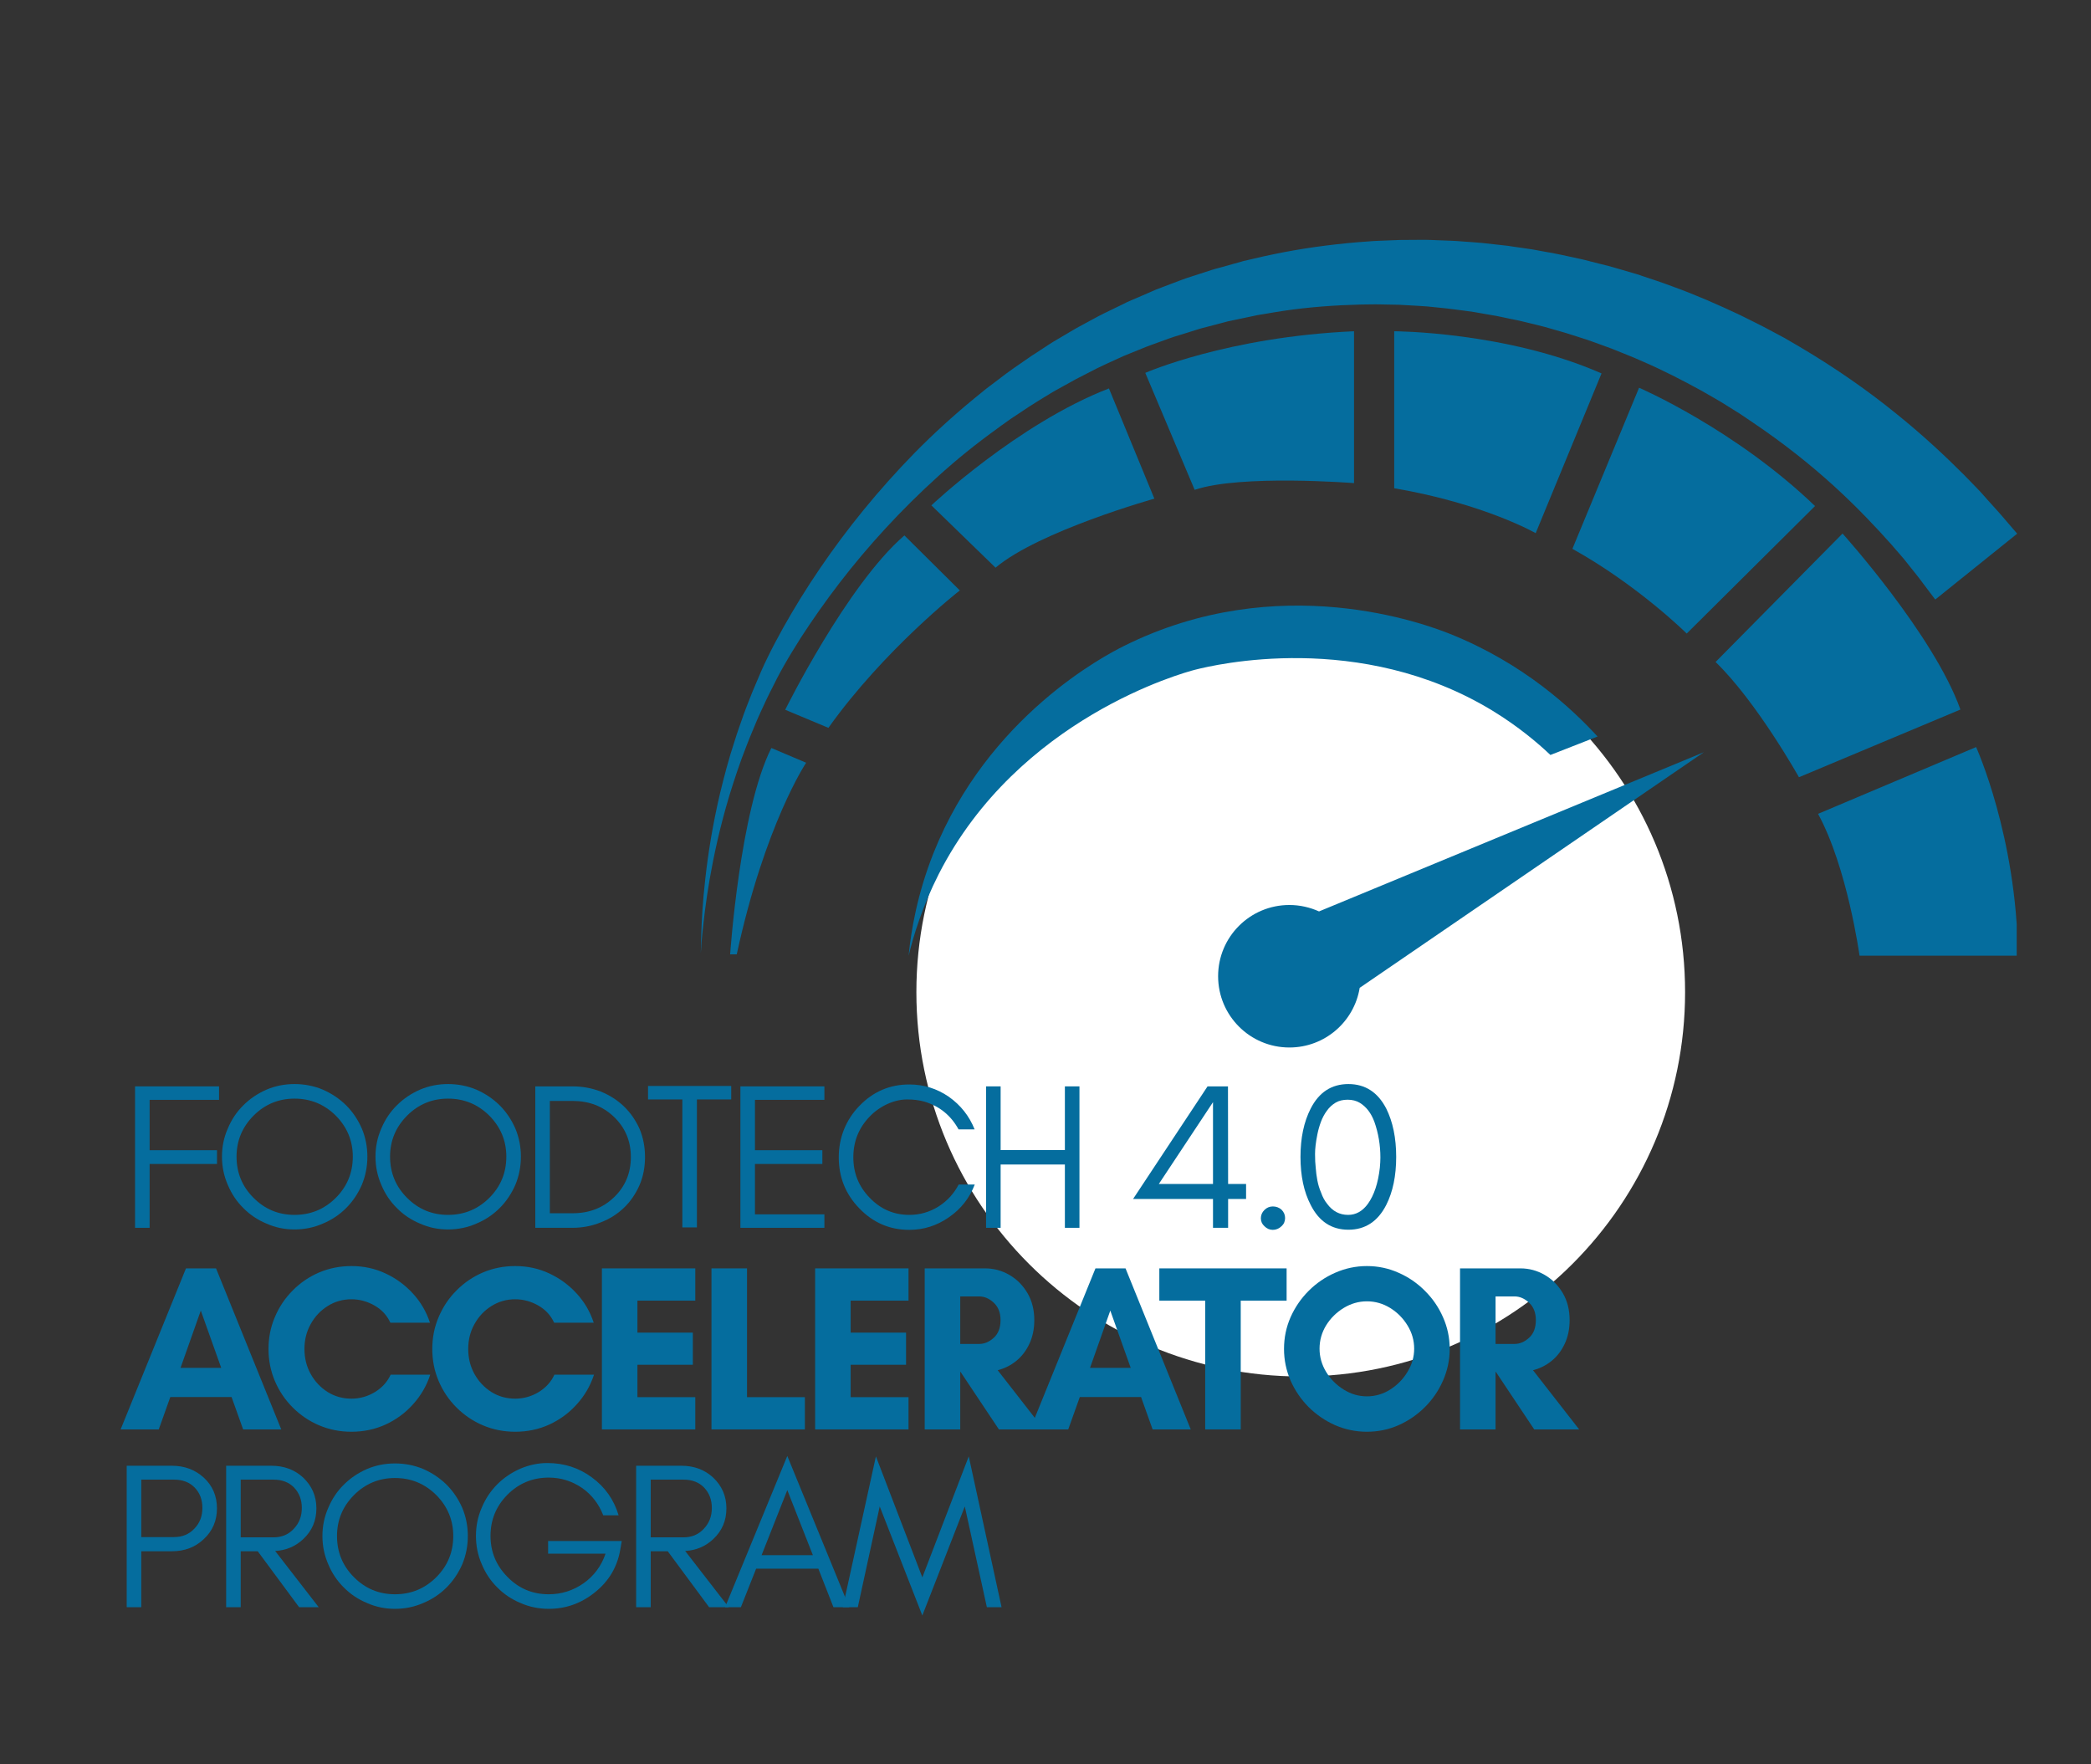
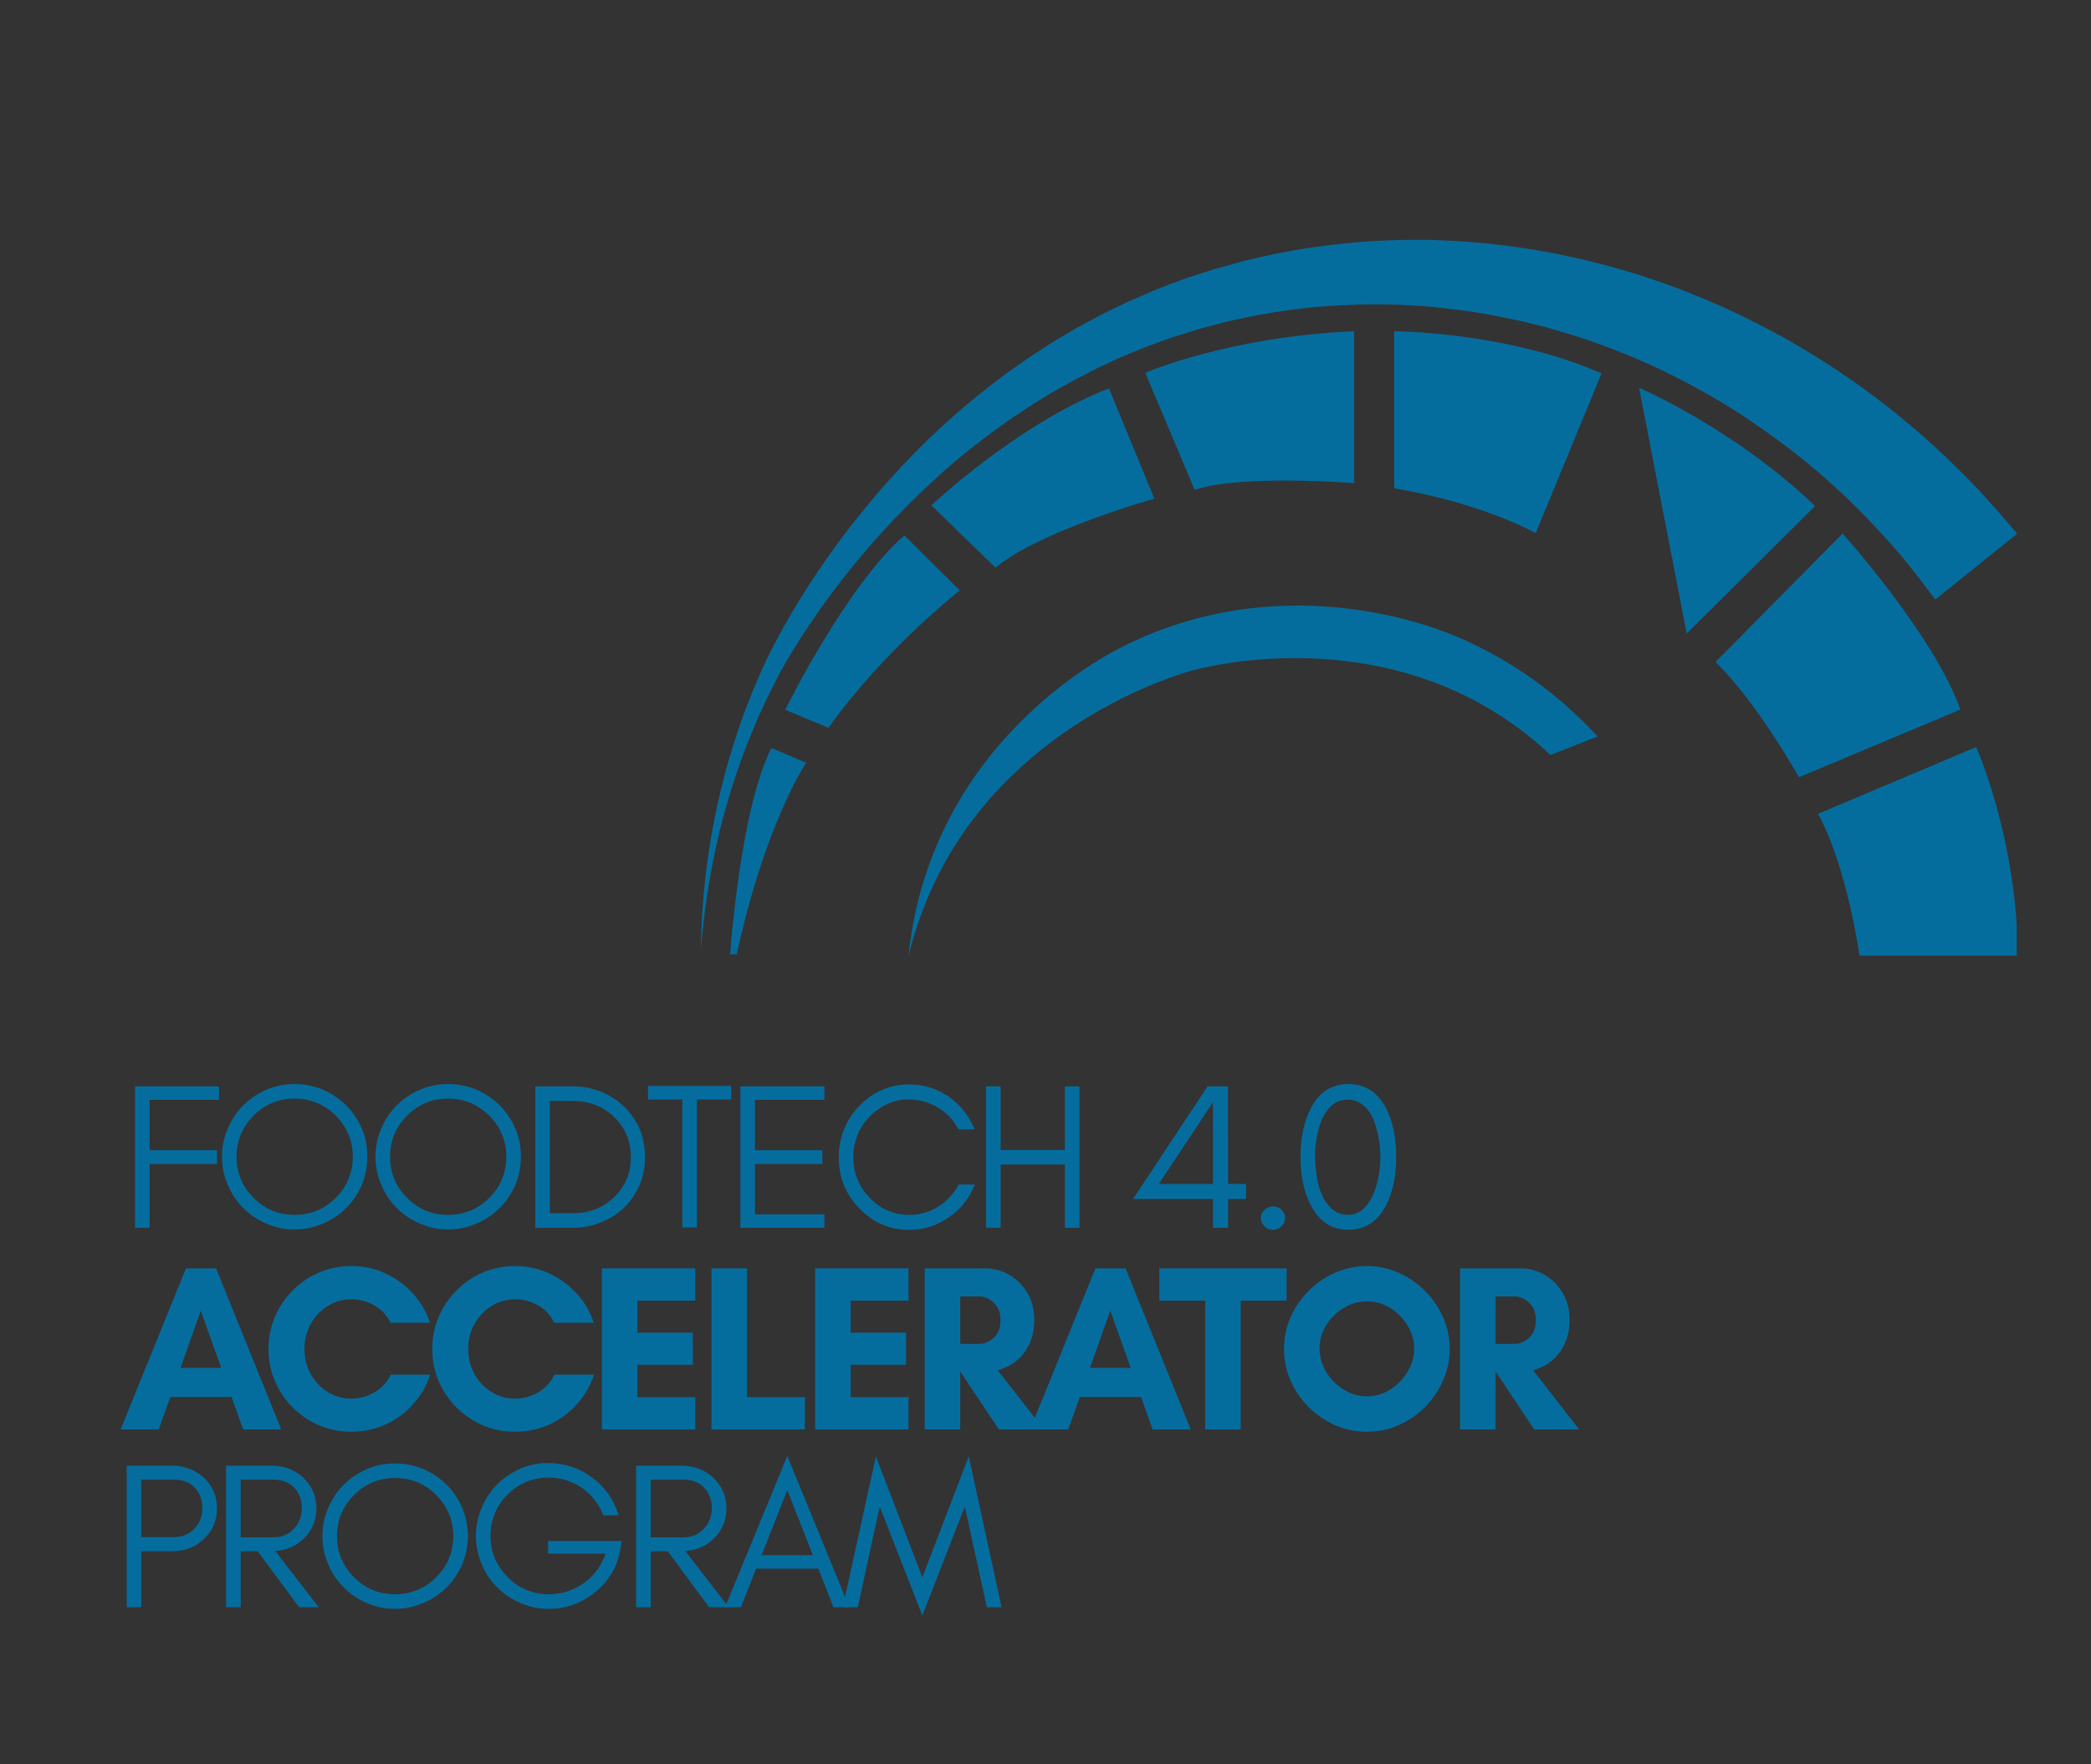
<svg xmlns="http://www.w3.org/2000/svg" width="320" zoomAndPan="magnify" viewBox="0 0 240 202.5" height="270" preserveAspectRatio="xMidYMid meet" version="1.0">
  <rect x="0" y="0" width="240" height="202.5" fill="#333333" stroke="none" />
  <defs>
    <g />
    <clipPath id="be4ade4bd2">
      <path d="M 105.18 69.754 L 193.41 69.754 L 193.41 157.984 L 105.18 157.984 Z M 105.18 69.754 " clip-rule="nonzero" />
    </clipPath>
    <clipPath id="ac09c5db15">
      <path d="M 149.293 69.754 C 124.93 69.754 105.18 89.508 105.18 113.871 C 105.18 138.234 124.93 157.984 149.293 157.984 C 173.656 157.984 193.41 138.234 193.41 113.871 C 193.41 89.508 173.656 69.754 149.293 69.754 Z M 149.293 69.754 " clip-rule="nonzero" />
    </clipPath>
    <clipPath id="8bb6a4cb73">
      <path d="M 0.18 0.754 L 88.41 0.754 L 88.41 88.984 L 0.18 88.984 Z M 0.18 0.754 " clip-rule="nonzero" />
    </clipPath>
    <clipPath id="601bd0a421">
      <path d="M 44.293 0.754 C 19.93 0.754 0.18 20.508 0.18 44.871 C 0.18 69.234 19.93 88.984 44.293 88.984 C 68.656 88.984 88.41 69.234 88.41 44.871 C 88.41 20.508 68.656 0.754 44.293 0.754 Z M 44.293 0.754 " clip-rule="nonzero" />
    </clipPath>
    <clipPath id="0743eb6946">
-       <rect x="0" width="89" y="0" height="89" />
-     </clipPath>
+       </clipPath>
    <clipPath id="8707e25739">
      <path d="M 208 85 L 231.473 85 L 231.473 110 L 208 110 Z M 208 85 " clip-rule="nonzero" />
    </clipPath>
    <clipPath id="85c81f8366">
-       <path d="M 139 86 L 196 86 L 196 120.285 L 139 120.285 Z M 139 86 " clip-rule="nonzero" />
-     </clipPath>
+       </clipPath>
    <clipPath id="ea57f5256f">
      <path d="M 80.348 27.516 L 231.473 27.516 L 231.473 110 L 80.348 110 Z M 80.348 27.516 " clip-rule="nonzero" />
    </clipPath>
    <clipPath id="dbafc1dc91">
      <path d="M 0.703 27 L 20 27 L 20 47 L 0.703 47 Z M 0.703 27 " clip-rule="nonzero" />
    </clipPath>
    <clipPath id="6b408110e1">
      <rect x="0" width="173" y="0" height="53" />
    </clipPath>
    <clipPath id="adb42df066">
      <path d="M 0.477 23 L 1 23 L 1 24 L 0.477 24 Z M 0.477 23 " clip-rule="nonzero" />
    </clipPath>
    <clipPath id="2fabe2ddab">
      <rect x="0" width="118" y="0" height="30" />
    </clipPath>
  </defs>
  <g clip-path="url(#be4ade4bd2)">
    <g clip-path="url(#ac09c5db15)">
      <g transform="matrix(1, 0, 0, 1, 105, 69)">
        <g clip-path="url(#0743eb6946)">
          <g clip-path="url(#8bb6a4cb73)">
            <g clip-path="url(#601bd0a421)">
              <path fill="#ffffff" d="M 0.18 0.754 L 88.41 0.754 L 88.41 88.984 L 0.18 88.984 Z M 0.18 0.754 " fill-opacity="1" fill-rule="nonzero" />
            </g>
          </g>
        </g>
      </g>
    </g>
  </g>
  <path fill="#056d9e" d="M 92.527 87.543 C 92.527 87.543 87.797 94.602 84.562 109.539 L 83.805 109.539 C 83.805 109.539 84.922 93 88.535 85.852 Z M 92.527 87.543 " fill-opacity="1" fill-rule="nonzero" />
  <path fill="#056d9e" d="M 95.082 83.539 L 90.125 81.465 C 90.125 81.465 97.184 67.168 103.805 61.453 L 110.168 67.77 C 110.168 67.754 101.492 74.543 95.082 83.539 Z M 95.082 83.539 " fill-opacity="1" fill-rule="nonzero" />
  <path fill="#056d9e" d="M 127.281 44.582 L 132.496 57.234 C 132.496 57.234 119.27 60.938 114.266 65.156 L 106.902 58.004 C 106.902 58.004 116.789 48.648 127.281 44.582 Z M 127.281 44.582 " fill-opacity="1" fill-rule="nonzero" />
  <path fill="#056d9e" d="M 155.414 38.02 L 155.414 55.449 C 155.414 55.449 142.383 54.422 137.121 56.223 L 131.453 42.797 C 131.453 42.797 140.887 38.656 155.414 38.02 Z M 155.414 38.02 " fill-opacity="1" fill-rule="nonzero" />
  <path fill="#056d9e" d="M 183.82 42.859 L 176.262 61.195 C 176.262 61.195 170.379 57.809 160.023 56.039 L 160.023 38.02 C 160.023 38.02 172.891 38.051 183.82 42.859 Z M 183.82 42.859 " fill-opacity="1" fill-rule="nonzero" />
-   <path fill="#056d9e" d="M 188.129 44.504 C 188.129 44.504 199.102 49.223 208.324 58.082 L 193.598 72.715 C 193.598 72.715 188.035 67.195 180.477 62.992 Z M 188.129 44.504 " fill-opacity="1" fill-rule="nonzero" />
+   <path fill="#056d9e" d="M 188.129 44.504 C 188.129 44.504 199.102 49.223 208.324 58.082 L 193.598 72.715 Z M 188.129 44.504 " fill-opacity="1" fill-rule="nonzero" />
  <path fill="#056d9e" d="M 211.484 61.238 C 211.484 61.238 221.957 72.863 225.012 81.438 L 206.48 89.207 C 206.48 89.207 201.641 80.559 196.91 75.98 Z M 211.484 61.238 " fill-opacity="1" fill-rule="nonzero" />
  <g clip-path="url(#8707e25739)">
    <path fill="#056d9e" d="M 226.812 85.746 C 226.812 85.746 231.469 95.98 231.617 109.691 L 213.434 109.691 C 213.434 109.691 212.043 99.594 208.672 93.41 Z M 226.812 85.746 " fill-opacity="1" fill-rule="nonzero" />
  </g>
  <g clip-path="url(#85c81f8366)">
-     <path fill="#056d9e" d="M 195.566 86.336 L 151.395 104.609 C 150.352 104.141 149.199 103.871 147.992 103.871 C 143.473 103.871 139.812 107.527 139.812 112.047 C 139.812 116.566 143.473 120.227 147.992 120.227 C 152.059 120.227 155.43 117.266 156.062 113.379 Z M 195.566 86.336 " fill-opacity="1" fill-rule="nonzero" />
-   </g>
+     </g>
  <path fill="#056d9e" d="M 183.363 84.535 L 177.953 86.652 C 176.504 85.277 174.297 83.402 171.332 81.586 C 156.109 72.305 139.359 76.312 137.168 76.871 C 135.852 77.203 116.91 82.375 107.75 100.316 C 105.875 104.008 104.863 107.348 104.289 109.691 C 104.574 106.789 105.285 102.602 107.145 97.914 C 113.391 82.207 126.871 75.207 128.961 74.164 C 146.797 65.246 163.742 71.688 166.434 72.758 C 174.898 76.145 180.449 81.359 183.363 84.535 Z M 183.363 84.535 " fill-opacity="1" fill-rule="nonzero" />
  <g clip-path="url(#ea57f5256f)">
    <path fill="#056d9e" d="M 222.125 68.812 C 222.125 68.812 221.656 68.195 220.766 67.016 C 220.66 66.863 220.539 66.711 220.418 66.547 C 220.355 66.469 220.297 66.379 220.234 66.305 C 220.176 66.23 220.113 66.152 220.055 66.078 C 219.797 65.762 219.523 65.414 219.223 65.035 C 219.07 64.852 218.922 64.656 218.754 64.445 C 218.68 64.34 218.586 64.25 218.512 64.145 C 218.422 64.035 218.332 63.93 218.238 63.824 C 217.863 63.387 217.469 62.934 217.047 62.449 C 215.336 60.531 213.207 58.262 210.562 55.844 C 207.914 53.426 204.754 50.887 201.082 48.422 C 200.629 48.117 200.16 47.801 199.691 47.484 C 199.207 47.18 198.723 46.879 198.242 46.578 C 197.273 45.957 196.246 45.398 195.203 44.793 C 193.102 43.645 190.91 42.512 188.566 41.496 C 187.402 40.969 186.207 40.516 184.984 40.016 C 184.379 39.789 183.742 39.562 183.125 39.336 C 182.805 39.23 182.504 39.109 182.188 39.004 C 181.867 38.898 181.551 38.793 181.234 38.699 C 180.918 38.594 180.598 38.488 180.281 38.398 C 179.965 38.293 179.645 38.188 179.312 38.098 C 178.664 37.914 178.016 37.719 177.348 37.535 C 176.684 37.355 176.02 37.203 175.352 37.039 C 175.02 36.961 174.688 36.871 174.34 36.797 C 174.008 36.719 173.66 36.66 173.312 36.586 C 172.965 36.508 172.633 36.449 172.285 36.371 C 171.938 36.297 171.605 36.223 171.258 36.176 C 170.562 36.055 169.867 35.934 169.172 35.812 C 168.477 35.707 167.766 35.617 167.055 35.527 C 166.344 35.422 165.633 35.359 164.922 35.285 C 164.211 35.207 163.488 35.133 162.762 35.102 C 162.035 35.059 161.309 35.012 160.582 34.98 C 159.859 34.969 159.133 34.953 158.391 34.938 C 158.027 34.922 157.668 34.938 157.289 34.938 C 156.926 34.938 156.547 34.953 156.184 34.953 C 153.254 35.027 150.273 35.238 147.328 35.676 C 146.586 35.781 145.859 35.918 145.121 36.039 L 144.559 36.129 L 144.289 36.176 C 144.41 36.145 144.289 36.176 144.289 36.176 L 144.211 36.191 L 144.078 36.223 L 142.926 36.465 L 141.203 36.828 L 140.918 36.887 L 140.645 36.961 L 138.512 37.523 C 137.801 37.688 137.078 37.93 136.367 38.156 L 135.293 38.488 L 134.75 38.656 C 134.566 38.715 134.402 38.777 134.219 38.836 C 133.508 39.094 132.801 39.352 132.09 39.609 C 131.727 39.73 131.395 39.879 131.047 40.016 L 130.004 40.438 L 128.961 40.863 C 128.613 41.012 128.277 41.18 127.93 41.332 C 127.25 41.648 126.57 41.949 125.891 42.285 C 125.227 42.633 124.559 42.965 123.895 43.312 L 123.395 43.57 L 122.914 43.84 L 121.93 44.383 C 121.598 44.566 121.281 44.746 120.945 44.93 C 120.629 45.109 120.312 45.32 119.996 45.504 C 119.359 45.895 118.727 46.273 118.105 46.684 C 117.484 47.09 116.867 47.5 116.262 47.906 C 115.945 48.102 115.656 48.332 115.355 48.543 C 115.051 48.754 114.75 48.965 114.461 49.191 C 112.043 50.93 109.777 52.758 107.645 54.695 C 103.383 58.551 99.602 62.691 96.367 66.895 C 94.75 68.996 93.27 71.113 91.906 73.211 C 91.242 74.27 90.594 75.312 90.004 76.355 C 89.715 76.871 89.414 77.398 89.156 77.914 C 88.883 78.441 88.629 78.988 88.355 79.5 C 88.082 80.031 87.855 80.543 87.613 81.059 C 87.387 81.574 87.129 82.07 86.918 82.586 C 86.496 83.613 86.059 84.609 85.68 85.609 C 84.895 87.59 84.273 89.508 83.715 91.309 C 82.625 94.938 81.93 98.188 81.461 100.875 C 80.992 103.566 80.766 105.715 80.613 107.164 C 80.539 107.891 80.492 108.449 80.48 108.828 C 80.449 109.207 80.434 109.402 80.434 109.402 C 80.434 109.402 80.434 109.207 80.449 108.828 C 80.449 108.449 80.465 107.891 80.492 107.152 C 80.539 105.684 80.645 103.523 80.961 100.785 C 81.266 98.051 81.777 94.738 82.656 91.004 C 83.109 89.145 83.625 87.152 84.305 85.094 C 84.621 84.066 85 83.023 85.375 81.949 C 85.559 81.422 85.785 80.879 85.996 80.332 C 86.207 79.789 86.422 79.23 86.66 78.699 C 86.887 78.156 87.129 77.613 87.355 77.066 C 87.613 76.477 87.871 75.934 88.145 75.375 C 88.688 74.258 89.293 73.137 89.91 72.02 C 91.168 69.781 92.559 67.516 94.098 65.262 C 97.168 60.742 100.812 56.238 105.016 51.941 C 107.113 49.812 109.383 47.742 111.77 45.777 C 112.074 45.535 112.375 45.293 112.68 45.035 C 112.98 44.793 113.281 44.535 113.602 44.309 C 114.219 43.84 114.855 43.371 115.477 42.887 C 116.109 42.418 116.762 41.98 117.41 41.527 C 117.742 41.301 118.059 41.074 118.391 40.848 C 118.727 40.637 119.059 40.426 119.391 40.199 L 120.387 39.547 L 120.887 39.23 L 121.402 38.926 C 122.098 38.52 122.777 38.109 123.473 37.703 C 124.168 37.309 124.895 36.945 125.59 36.555 C 125.949 36.371 126.297 36.16 126.66 35.996 L 127.75 35.465 L 128.84 34.938 C 129.199 34.754 129.562 34.574 129.941 34.422 C 130.684 34.105 131.438 33.789 132.18 33.457 C 132.359 33.379 132.559 33.289 132.738 33.215 L 133.312 33 L 134.461 32.562 C 135.234 32.277 135.973 31.973 136.773 31.73 L 139.148 30.961 L 139.449 30.871 L 139.738 30.793 L 140.297 30.645 L 141.43 30.324 L 142.566 30.008 L 142.699 29.965 L 142.777 29.949 C 142.836 29.934 142.746 29.949 142.926 29.918 L 143.23 29.844 L 143.82 29.707 C 144.621 29.523 145.406 29.328 146.207 29.176 C 149.398 28.512 152.617 28.074 155.836 27.801 C 156.246 27.77 156.637 27.742 157.047 27.711 C 157.453 27.68 157.848 27.648 158.258 27.637 C 159.059 27.605 159.859 27.574 160.66 27.543 C 161.461 27.527 162.262 27.543 163.047 27.527 C 163.848 27.516 164.637 27.559 165.438 27.59 C 166.223 27.621 167.023 27.637 167.809 27.711 C 168.598 27.77 169.383 27.816 170.152 27.891 C 170.926 27.984 171.711 28.059 172.48 28.148 C 172.875 28.18 173.254 28.238 173.629 28.301 C 174.008 28.359 174.402 28.406 174.777 28.465 C 175.156 28.527 175.535 28.574 175.926 28.633 C 176.305 28.707 176.684 28.77 177.062 28.844 C 177.816 28.98 178.574 29.102 179.312 29.27 C 180.055 29.434 180.797 29.602 181.52 29.75 C 181.883 29.828 182.246 29.918 182.609 30.023 C 182.973 30.113 183.336 30.203 183.699 30.297 C 184.062 30.387 184.422 30.477 184.77 30.566 C 185.133 30.66 185.48 30.781 185.828 30.871 C 186.539 31.082 187.234 31.277 187.93 31.488 C 189.305 31.957 190.684 32.383 192.012 32.895 C 194.688 33.863 197.211 34.98 199.633 36.117 C 200.824 36.719 202.02 37.281 203.152 37.898 C 203.727 38.203 204.289 38.504 204.848 38.805 C 205.391 39.125 205.934 39.441 206.48 39.758 C 210.773 42.285 214.508 44.93 217.652 47.484 C 220.809 50.023 223.379 52.457 225.449 54.527 C 225.965 55.059 226.434 55.543 226.887 56.008 C 226.992 56.129 227.113 56.238 227.219 56.355 C 227.324 56.477 227.43 56.598 227.535 56.703 C 227.75 56.934 227.945 57.16 228.141 57.387 C 228.535 57.824 228.898 58.215 229.23 58.594 C 229.305 58.684 229.395 58.777 229.473 58.867 C 229.547 58.957 229.609 59.031 229.684 59.109 C 229.82 59.262 229.941 59.41 230.062 59.547 C 231.016 60.664 231.527 61.254 231.527 61.254 Z M 222.125 68.812 " fill-opacity="1" fill-rule="nonzero" />
  </g>
  <g transform="matrix(1, 0, 0, 1, 13, 118)">
    <g clip-path="url(#6b408110e1)">
      <g fill="#056d9e" fill-opacity="1">
        <g transform="translate(0.704, 22.923)">
          <g>
            <path d="M 11.438 -14.688 L 3.469 -14.688 L 3.469 -8.906 L 11.203 -8.906 L 11.203 -7.328 L 3.469 -7.328 L 3.469 0 L 1.797 0 L 1.797 -16.234 L 11.438 -16.234 Z M 11.438 -14.688 " />
          </g>
        </g>
      </g>
      <g fill="#056d9e" fill-opacity="1">
        <g transform="translate(11.4, 22.923)">
          <g>
            <path d="M 16.094 -8.172 C 16.094 -9.992 15.441 -11.562 14.141 -12.875 C 12.828 -14.176 11.25 -14.828 9.406 -14.828 C 7.57 -14.828 6.004 -14.176 4.703 -12.875 C 3.398 -11.562 2.75 -9.992 2.75 -8.172 C 2.75 -6.316 3.398 -4.738 4.703 -3.438 C 6.004 -2.133 7.57 -1.484 9.406 -1.484 C 11.25 -1.484 12.828 -2.133 14.141 -3.438 C 15.441 -4.738 16.094 -6.316 16.094 -8.172 Z M 17.766 -8.172 C 17.766 -7.023 17.551 -5.941 17.125 -4.922 C 16.676 -3.898 16.078 -3.016 15.328 -2.266 C 14.566 -1.504 13.676 -0.91 12.656 -0.484 C 11.633 -0.035 10.551 0.188 9.406 0.188 C 8.258 0.188 7.188 -0.035 6.188 -0.484 C 5.164 -0.91 4.281 -1.504 3.531 -2.266 C 2.77 -3.016 2.176 -3.898 1.75 -4.922 C 1.301 -5.941 1.078 -7.023 1.078 -8.172 C 1.078 -9.316 1.301 -10.395 1.75 -11.406 C 2.176 -12.426 2.77 -13.312 3.531 -14.062 C 4.281 -14.812 5.164 -15.41 6.188 -15.859 C 7.188 -16.285 8.258 -16.5 9.406 -16.5 C 10.551 -16.5 11.633 -16.285 12.656 -15.859 C 13.676 -15.41 14.566 -14.812 15.328 -14.062 C 16.078 -13.312 16.676 -12.426 17.125 -11.406 C 17.551 -10.395 17.766 -9.316 17.766 -8.172 Z M 17.766 -8.172 " />
          </g>
        </g>
      </g>
      <g fill="#056d9e" fill-opacity="1">
        <g transform="translate(29.021, 22.923)">
          <g>
            <path d="M 16.094 -8.172 C 16.094 -9.992 15.441 -11.562 14.141 -12.875 C 12.828 -14.176 11.25 -14.828 9.406 -14.828 C 7.57 -14.828 6.004 -14.176 4.703 -12.875 C 3.398 -11.562 2.75 -9.992 2.75 -8.172 C 2.75 -6.316 3.398 -4.738 4.703 -3.438 C 6.004 -2.133 7.57 -1.484 9.406 -1.484 C 11.25 -1.484 12.828 -2.133 14.141 -3.438 C 15.441 -4.738 16.094 -6.316 16.094 -8.172 Z M 17.766 -8.172 C 17.766 -7.023 17.551 -5.941 17.125 -4.922 C 16.676 -3.898 16.078 -3.016 15.328 -2.266 C 14.566 -1.504 13.676 -0.91 12.656 -0.484 C 11.633 -0.035 10.551 0.188 9.406 0.188 C 8.258 0.188 7.188 -0.035 6.188 -0.484 C 5.164 -0.91 4.281 -1.504 3.531 -2.266 C 2.77 -3.016 2.176 -3.898 1.75 -4.922 C 1.301 -5.941 1.078 -7.023 1.078 -8.172 C 1.078 -9.316 1.301 -10.395 1.75 -11.406 C 2.176 -12.426 2.77 -13.312 3.531 -14.062 C 4.281 -14.812 5.164 -15.41 6.188 -15.859 C 7.188 -16.285 8.258 -16.5 9.406 -16.5 C 10.551 -16.5 11.633 -16.285 12.656 -15.859 C 13.676 -15.41 14.566 -14.812 15.328 -14.062 C 16.078 -13.312 16.676 -12.426 17.125 -11.406 C 17.551 -10.395 17.766 -9.316 17.766 -8.172 Z M 17.766 -8.172 " />
          </g>
        </g>
      </g>
      <g fill="#056d9e" fill-opacity="1">
        <g transform="translate(46.642, 22.923)">
          <g>
            <path d="M 14.391 -8.125 C 14.391 -6.938 14.176 -5.852 13.75 -4.875 C 13.301 -3.863 12.707 -3.004 11.969 -2.297 C 11.219 -1.578 10.332 -1.02 9.312 -0.625 C 8.289 -0.207 7.203 0 6.047 0 L 1.797 0 L 1.797 -16.234 L 6.047 -16.234 C 7.203 -16.234 8.289 -16.035 9.312 -15.641 C 10.332 -15.223 11.219 -14.656 11.969 -13.938 C 12.707 -13.227 13.301 -12.379 13.75 -11.391 C 14.176 -10.391 14.391 -9.301 14.391 -8.125 Z M 12.766 -8.125 C 12.766 -9.969 12.113 -11.508 10.812 -12.75 C 9.539 -13.957 7.969 -14.562 6.094 -14.562 L 3.469 -14.562 L 3.469 -1.672 L 6.094 -1.672 C 7.969 -1.672 9.539 -2.273 10.812 -3.484 C 12.113 -4.723 12.766 -6.27 12.766 -8.125 Z M 12.766 -8.125 " />
          </g>
        </g>
      </g>
      <g fill="#056d9e" fill-opacity="1">
        <g transform="translate(60.896, 22.923)">
          <g>
            <path d="M 0.484 -14.734 L 0.484 -16.281 L 10.031 -16.281 L 10.031 -14.734 L 6.094 -14.734 L 6.094 -0.047 L 4.422 -0.047 L 4.422 -14.734 Z M 0.484 -14.734 " />
          </g>
        </g>
      </g>
      <g fill="#056d9e" fill-opacity="1">
        <g transform="translate(70.184, 22.923)">
          <g>
            <path d="M 11.438 0 L 1.797 0 L 1.797 -16.234 L 11.438 -16.234 L 11.438 -14.688 L 3.469 -14.688 L 3.469 -8.906 L 11.203 -8.906 L 11.203 -7.328 L 3.469 -7.328 L 3.469 -1.547 L 11.438 -1.547 Z M 11.438 0 " />
          </g>
        </g>
      </g>
      <g fill="#056d9e" fill-opacity="1">
        <g transform="translate(82.193, 22.923)">
          <g>
            <path d="M 16.688 -4.969 C 16.082 -3.406 15.098 -2.156 13.734 -1.219 C 12.348 -0.25 10.828 0.234 9.172 0.234 C 6.922 0.234 5.004 -0.594 3.422 -2.25 C 1.859 -3.863 1.078 -5.812 1.078 -8.094 C 1.078 -9.219 1.281 -10.289 1.688 -11.312 C 2.102 -12.32 2.68 -13.207 3.422 -13.969 C 5.004 -15.625 6.922 -16.453 9.172 -16.453 C 10.828 -16.453 12.336 -15.984 13.703 -15.047 C 15.066 -14.086 16.055 -12.836 16.672 -11.297 L 14.828 -11.297 C 13.953 -12.898 12.645 -13.961 10.906 -14.484 C 10.332 -14.648 9.672 -14.734 8.922 -14.734 C 8.18 -14.734 7.422 -14.555 6.641 -14.203 C 5.859 -13.836 5.18 -13.352 4.609 -12.75 C 3.367 -11.457 2.75 -9.906 2.75 -8.094 C 2.75 -6.289 3.367 -4.75 4.609 -3.469 C 5.867 -2.145 7.391 -1.484 9.172 -1.484 C 10.379 -1.484 11.492 -1.801 12.516 -2.438 C 13.516 -3.07 14.289 -3.914 14.844 -4.969 Z M 16.688 -4.969 " />
          </g>
        </g>
      </g>
      <g fill="#056d9e" fill-opacity="1">
        <g transform="translate(98.381, 22.923)">
          <g>
            <path d="M 3.469 0 L 1.797 0 L 1.797 -16.234 L 3.469 -16.234 L 3.469 -8.922 L 10.844 -8.922 L 10.844 -16.234 L 12.516 -16.234 L 12.516 0 L 10.844 0 L 10.844 -7.266 L 3.469 -7.266 Z M 3.469 0 " />
          </g>
        </g>
      </g>
      <g fill="#056d9e" fill-opacity="1">
        <g transform="translate(111.466, 22.923)">
          <g />
        </g>
      </g>
      <g fill="#056d9e" fill-opacity="1">
        <g transform="translate(116.694, 22.923)">
          <g>
            <path d="M 9.531 -14.422 L 3.312 -5.031 L 9.531 -5.031 Z M 11.266 -3.312 L 11.266 0 L 9.531 0 L 9.531 -3.312 L 0.359 -3.312 L 8.906 -16.234 L 11.25 -16.234 L 11.266 -5.031 L 13.328 -5.031 L 13.328 -3.312 Z M 11.266 -3.312 " />
          </g>
        </g>
      </g>
      <g fill="#056d9e" fill-opacity="1">
        <g transform="translate(129.922, 22.923)">
          <g>
            <path d="M 3.172 0.234 C 2.805 0.234 2.488 0.098 2.219 -0.172 C 1.938 -0.422 1.797 -0.727 1.797 -1.094 C 1.797 -1.457 1.93 -1.773 2.203 -2.047 C 2.473 -2.316 2.797 -2.453 3.172 -2.453 C 3.555 -2.453 3.891 -2.328 4.172 -2.078 C 4.441 -1.805 4.578 -1.488 4.578 -1.125 C 4.578 -0.738 4.438 -0.422 4.156 -0.172 C 3.863 0.098 3.535 0.234 3.172 0.234 Z M 3.172 0.234 " />
          </g>
        </g>
      </g>
      <g fill="#056d9e" fill-opacity="1">
        <g transform="translate(135.079, 22.923)">
          <g>
            <path d="M 8 -14.344 C 7.602 -14.582 7.141 -14.703 6.609 -14.703 C 6.066 -14.703 5.609 -14.594 5.234 -14.375 C 4.828 -14.133 4.488 -13.82 4.219 -13.438 C 3.938 -13.062 3.707 -12.633 3.531 -12.156 C 3.352 -11.676 3.219 -11.195 3.125 -10.719 C 2.945 -9.832 2.859 -9.082 2.859 -8.469 C 2.859 -7.863 2.883 -7.332 2.938 -6.875 C 2.969 -6.414 3.031 -5.938 3.125 -5.438 C 3.219 -4.945 3.363 -4.473 3.562 -4.016 C 3.727 -3.535 3.957 -3.113 4.25 -2.75 C 4.875 -1.906 5.676 -1.484 6.656 -1.484 C 7.551 -1.484 8.305 -1.906 8.922 -2.75 C 9.641 -3.75 10.098 -5.133 10.297 -6.906 C 10.336 -7.344 10.359 -7.727 10.359 -8.062 C 10.359 -9.5 10.129 -10.863 9.672 -12.156 C 9.305 -13.156 8.75 -13.883 8 -14.344 Z M 6.688 0.219 C 4.758 0.219 3.316 -0.727 2.359 -2.625 C 1.578 -4.125 1.188 -5.961 1.188 -8.141 C 1.188 -10.316 1.578 -12.164 2.359 -13.688 C 3.316 -15.562 4.758 -16.5 6.688 -16.5 C 8.613 -16.5 10.062 -15.562 11.031 -13.688 C 11.789 -12.164 12.172 -10.316 12.172 -8.141 C 12.172 -5.961 11.789 -4.125 11.031 -2.625 C 10.062 -0.727 8.613 0.219 6.688 0.219 Z M 6.688 0.219 " />
          </g>
        </g>
      </g>
      <g clip-path="url(#dbafc1dc91)">
        <g fill="#056d9e" fill-opacity="1">
          <g transform="translate(0.704, 46.063)">
            <g>
              <path d="M 11.688 -7.062 L 9.344 -13.641 L 7.016 -7.062 Z M 18.578 0 L 14.203 0 L 12.875 -3.719 L 5.844 -3.719 L 4.516 0 L 0.141 0 L 7.641 -18.484 L 11.094 -18.484 Z M 18.578 0 " />
            </g>
          </g>
        </g>
      </g>
      <g fill="#056d9e" fill-opacity="1">
        <g transform="translate(16.866, 46.063)">
          <g>
            <path d="M 14.969 -6.281 L 19.516 -6.281 C 19.098 -5.008 18.441 -3.879 17.547 -2.891 C 16.66 -1.898 15.609 -1.125 14.391 -0.562 C 13.18 -0.008 11.875 0.266 10.469 0.266 C 9.156 0.266 7.922 0.02 6.766 -0.469 C 5.617 -0.957 4.609 -1.641 3.734 -2.516 C 2.859 -3.391 2.176 -4.398 1.688 -5.547 C 1.195 -6.703 0.953 -7.93 0.953 -9.234 C 0.953 -10.535 1.195 -11.758 1.688 -12.906 C 2.176 -14.062 2.859 -15.078 3.734 -15.953 C 4.609 -16.836 5.617 -17.523 6.766 -18.016 C 7.922 -18.504 9.156 -18.75 10.469 -18.75 C 11.875 -18.75 13.176 -18.469 14.375 -17.906 C 15.582 -17.344 16.629 -16.578 17.516 -15.609 C 18.41 -14.641 19.066 -13.52 19.484 -12.25 L 14.938 -12.25 C 14.562 -13.082 13.957 -13.738 13.125 -14.219 C 12.289 -14.695 11.406 -14.938 10.469 -14.938 C 9.469 -14.938 8.555 -14.676 7.734 -14.156 C 6.922 -13.645 6.273 -12.957 5.797 -12.094 C 5.316 -11.238 5.078 -10.285 5.078 -9.234 C 5.078 -8.18 5.316 -7.223 5.797 -6.359 C 6.273 -5.504 6.922 -4.816 7.734 -4.297 C 8.555 -3.785 9.469 -3.531 10.469 -3.531 C 11.426 -3.531 12.32 -3.781 13.156 -4.281 C 13.988 -4.789 14.594 -5.457 14.969 -6.281 Z M 14.969 -6.281 " />
          </g>
        </g>
      </g>
      <g fill="#056d9e" fill-opacity="1">
        <g transform="translate(35.663, 46.063)">
          <g>
            <path d="M 14.969 -6.281 L 19.516 -6.281 C 19.098 -5.008 18.441 -3.879 17.547 -2.891 C 16.66 -1.898 15.609 -1.125 14.391 -0.562 C 13.18 -0.008 11.875 0.266 10.469 0.266 C 9.156 0.266 7.922 0.02 6.766 -0.469 C 5.617 -0.957 4.609 -1.641 3.734 -2.516 C 2.859 -3.391 2.176 -4.398 1.688 -5.547 C 1.195 -6.703 0.953 -7.93 0.953 -9.234 C 0.953 -10.535 1.195 -11.758 1.688 -12.906 C 2.176 -14.062 2.859 -15.078 3.734 -15.953 C 4.609 -16.836 5.617 -17.523 6.766 -18.016 C 7.922 -18.504 9.156 -18.75 10.469 -18.75 C 11.875 -18.75 13.176 -18.469 14.375 -17.906 C 15.582 -17.344 16.629 -16.578 17.516 -15.609 C 18.41 -14.641 19.066 -13.52 19.484 -12.25 L 14.938 -12.25 C 14.562 -13.082 13.957 -13.738 13.125 -14.219 C 12.289 -14.695 11.406 -14.938 10.469 -14.938 C 9.469 -14.938 8.555 -14.676 7.734 -14.156 C 6.922 -13.645 6.273 -12.957 5.797 -12.094 C 5.316 -11.238 5.078 -10.285 5.078 -9.234 C 5.078 -8.18 5.316 -7.223 5.797 -6.359 C 6.273 -5.504 6.922 -4.816 7.734 -4.297 C 8.555 -3.785 9.469 -3.531 10.469 -3.531 C 11.426 -3.531 12.32 -3.781 13.156 -4.281 C 13.988 -4.789 14.594 -5.457 14.969 -6.281 Z M 14.969 -6.281 " />
          </g>
        </g>
      </g>
      <g fill="#056d9e" fill-opacity="1">
        <g transform="translate(54.46, 46.063)">
          <g>
            <path d="M 12.344 -3.703 L 12.344 0 L 1.625 0 L 1.625 -18.484 L 12.344 -18.484 L 12.344 -14.781 L 5.703 -14.781 L 5.703 -11.109 L 12.062 -11.109 L 12.062 -7.422 L 5.703 -7.422 L 5.703 -3.703 Z M 12.344 -3.703 " />
          </g>
        </g>
      </g>
      <g fill="#056d9e" fill-opacity="1">
        <g transform="translate(67.037, 46.063)">
          <g>
            <path d="M 1.625 0 L 1.625 -18.484 L 5.703 -18.484 L 5.703 -3.703 L 12.344 -3.703 L 12.344 0 Z M 1.625 0 " />
          </g>
        </g>
      </g>
      <g fill="#056d9e" fill-opacity="1">
        <g transform="translate(78.934, 46.063)">
          <g>
            <path d="M 12.344 -3.703 L 12.344 0 L 1.625 0 L 1.625 -18.484 L 12.344 -18.484 L 12.344 -14.781 L 5.703 -14.781 L 5.703 -11.109 L 12.062 -11.109 L 12.062 -7.422 L 5.703 -7.422 L 5.703 -3.703 Z M 12.344 -3.703 " />
          </g>
        </g>
      </g>
      <g fill="#056d9e" fill-opacity="1">
        <g transform="translate(91.511, 46.063)">
          <g>
            <path d="M 5.703 -6.609 L 5.703 0 L 1.625 0 L 1.625 -18.484 L 8.562 -18.484 C 9.551 -18.484 10.477 -18.234 11.344 -17.734 C 12.207 -17.234 12.898 -16.535 13.422 -15.641 C 13.941 -14.754 14.203 -13.723 14.203 -12.547 C 14.203 -11.516 14.008 -10.598 13.625 -9.797 C 13.25 -9.004 12.742 -8.352 12.109 -7.844 C 11.484 -7.344 10.781 -6.992 10 -6.797 L 15.297 0 L 10.141 0 L 5.734 -6.609 Z M 7.875 -15.266 L 5.703 -15.266 L 5.703 -9.812 L 7.875 -9.812 C 8.477 -9.812 9.035 -10.047 9.547 -10.516 C 10.066 -10.984 10.328 -11.66 10.328 -12.547 C 10.328 -13.398 10.066 -14.066 9.547 -14.547 C 9.035 -15.023 8.477 -15.266 7.875 -15.266 Z M 7.875 -15.266 " />
          </g>
        </g>
      </g>
      <g fill="#056d9e" fill-opacity="1">
        <g transform="translate(105.093, 46.063)">
          <g>
            <path d="M 11.688 -7.062 L 9.344 -13.641 L 7.016 -7.062 Z M 18.578 0 L 14.203 0 L 12.875 -3.719 L 5.844 -3.719 L 4.516 0 L 0.141 0 L 7.641 -18.484 L 11.094 -18.484 Z M 18.578 0 " />
          </g>
        </g>
      </g>
      <g fill="#056d9e" fill-opacity="1">
        <g transform="translate(119.924, 46.063)">
          <g>
            <path d="M 9.484 -14.781 L 9.484 0 L 5.406 0 L 5.406 -14.781 L 0.141 -14.781 L 0.141 -18.484 L 14.75 -18.484 L 14.75 -14.781 Z M 9.484 -14.781 " />
          </g>
        </g>
      </g>
      <g fill="#056d9e" fill-opacity="1">
        <g transform="translate(133.424, 46.063)">
          <g>
            <path d="M 15.891 -9.266 C 15.891 -10.223 15.633 -11.113 15.125 -11.938 C 14.625 -12.758 13.961 -13.426 13.141 -13.938 C 12.316 -14.445 11.426 -14.703 10.469 -14.703 C 9.52 -14.703 8.629 -14.445 7.797 -13.938 C 6.961 -13.426 6.289 -12.758 5.781 -11.938 C 5.281 -11.113 5.031 -10.223 5.031 -9.266 C 5.031 -8.328 5.281 -7.441 5.781 -6.609 C 6.289 -5.773 6.961 -5.098 7.797 -4.578 C 8.629 -4.055 9.52 -3.797 10.469 -3.797 C 11.426 -3.797 12.316 -4.055 13.141 -4.578 C 13.961 -5.098 14.625 -5.773 15.125 -6.609 C 15.633 -7.441 15.891 -8.328 15.891 -9.266 Z M 19.969 -9.234 C 19.969 -7.973 19.711 -6.766 19.203 -5.609 C 18.703 -4.461 18.008 -3.445 17.125 -2.562 C 16.25 -1.688 15.238 -0.992 14.094 -0.484 C 12.957 0.016 11.75 0.266 10.469 0.266 C 9.195 0.266 7.984 0.016 6.828 -0.484 C 5.68 -0.992 4.664 -1.688 3.781 -2.562 C 2.906 -3.445 2.211 -4.461 1.703 -5.609 C 1.203 -6.766 0.953 -7.973 0.953 -9.234 C 0.953 -10.523 1.203 -11.738 1.703 -12.875 C 2.211 -14.02 2.906 -15.031 3.781 -15.906 C 4.664 -16.789 5.68 -17.484 6.828 -17.984 C 7.984 -18.492 9.195 -18.75 10.469 -18.75 C 11.75 -18.75 12.957 -18.492 14.094 -17.984 C 15.238 -17.484 16.25 -16.789 17.125 -15.906 C 18.008 -15.031 18.703 -14.02 19.203 -12.875 C 19.711 -11.738 19.969 -10.523 19.969 -9.234 Z M 19.969 -9.234 " />
          </g>
        </g>
      </g>
      <g fill="#056d9e" fill-opacity="1">
        <g transform="translate(152.954, 46.063)">
          <g>
            <path d="M 5.703 -6.609 L 5.703 0 L 1.625 0 L 1.625 -18.484 L 8.562 -18.484 C 9.551 -18.484 10.477 -18.234 11.344 -17.734 C 12.207 -17.234 12.898 -16.535 13.422 -15.641 C 13.941 -14.754 14.203 -13.723 14.203 -12.547 C 14.203 -11.516 14.008 -10.598 13.625 -9.797 C 13.25 -9.004 12.742 -8.352 12.109 -7.844 C 11.484 -7.344 10.781 -6.992 10 -6.797 L 15.297 0 L 10.141 0 L 5.734 -6.609 Z M 7.875 -15.266 L 5.703 -15.266 L 5.703 -9.812 L 7.875 -9.812 C 8.477 -9.812 9.035 -10.047 9.547 -10.516 C 10.066 -10.984 10.328 -11.66 10.328 -12.547 C 10.328 -13.398 10.066 -14.066 9.547 -14.547 C 9.035 -15.023 8.477 -15.266 7.875 -15.266 Z M 7.875 -15.266 " />
          </g>
        </g>
      </g>
      <g fill="#056d9e" fill-opacity="1">
        <g transform="translate(166.541, 46.063)">
          <g />
        </g>
      </g>
    </g>
  </g>
  <g transform="matrix(1, 0, 0, 1, 7, 161)">
    <g clip-path="url(#2fabe2ddab)">
      <g clip-path="url(#adb42df066)">
        <g fill="#056d9e" fill-opacity="1">
          <g transform="translate(0.517, 23.467)">
            <g />
          </g>
        </g>
      </g>
      <g fill="#056d9e" fill-opacity="1">
        <g transform="translate(5.746, 23.467)">
          <g>
            <path d="M 3.469 -8.047 L 7.234 -8.047 C 8.172 -8.047 8.941 -8.363 9.547 -9 C 10.172 -9.633 10.484 -10.43 10.484 -11.391 C 10.484 -12.348 10.188 -13.129 9.594 -13.734 C 9.008 -14.336 8.223 -14.641 7.234 -14.641 L 3.469 -14.641 Z M 12.156 -11.344 C 12.156 -9.926 11.648 -8.75 10.641 -7.812 C 9.66 -6.883 8.445 -6.422 7 -6.422 L 3.469 -6.422 L 3.469 0 L 1.797 0 L 1.797 -16.234 L 7 -16.234 C 8.426 -16.234 9.641 -15.781 10.641 -14.875 C 11.648 -13.945 12.156 -12.77 12.156 -11.344 Z M 12.156 -11.344 " />
          </g>
        </g>
      </g>
      <g fill="#056d9e" fill-opacity="1">
        <g transform="translate(17.159, 23.467)">
          <g>
            <path d="M 3.469 -8.016 L 7.234 -8.016 C 8.172 -8.016 8.941 -8.336 9.547 -8.984 C 10.172 -9.629 10.484 -10.43 10.484 -11.391 C 10.484 -12.328 10.188 -13.109 9.594 -13.734 C 9.008 -14.336 8.223 -14.641 7.234 -14.641 L 3.469 -14.641 Z M 12.156 -11.344 C 12.156 -9.926 11.648 -8.75 10.641 -7.812 C 9.754 -6.977 8.68 -6.523 7.422 -6.453 L 12.422 0 L 10.172 0 L 5.422 -6.422 L 3.469 -6.422 L 3.469 0 L 1.797 0 L 1.797 -16.234 L 7 -16.234 C 8.445 -16.234 9.66 -15.781 10.641 -14.875 C 11.648 -13.914 12.156 -12.738 12.156 -11.344 Z M 12.156 -11.344 " />
          </g>
        </g>
      </g>
      <g fill="#056d9e" fill-opacity="1">
        <g transform="translate(28.93, 23.467)">
          <g>
            <path d="M 16.094 -8.172 C 16.094 -9.992 15.441 -11.562 14.141 -12.875 C 12.828 -14.176 11.25 -14.828 9.406 -14.828 C 7.57 -14.828 6.004 -14.176 4.703 -12.875 C 3.398 -11.562 2.75 -9.992 2.75 -8.172 C 2.75 -6.316 3.398 -4.738 4.703 -3.438 C 6.004 -2.133 7.57 -1.484 9.406 -1.484 C 11.25 -1.484 12.828 -2.133 14.141 -3.438 C 15.441 -4.738 16.094 -6.316 16.094 -8.172 Z M 17.766 -8.172 C 17.766 -7.023 17.551 -5.941 17.125 -4.922 C 16.676 -3.898 16.078 -3.016 15.328 -2.266 C 14.566 -1.504 13.676 -0.91 12.656 -0.484 C 11.633 -0.035 10.551 0.188 9.406 0.188 C 8.258 0.188 7.188 -0.035 6.188 -0.484 C 5.164 -0.91 4.281 -1.504 3.531 -2.266 C 2.77 -3.016 2.176 -3.898 1.75 -4.922 C 1.301 -5.941 1.078 -7.023 1.078 -8.172 C 1.078 -9.316 1.301 -10.395 1.75 -11.406 C 2.176 -12.426 2.77 -13.312 3.531 -14.062 C 4.281 -14.812 5.164 -15.41 6.188 -15.859 C 7.188 -16.285 8.258 -16.5 9.406 -16.5 C 10.551 -16.5 11.633 -16.285 12.656 -15.859 C 13.676 -15.41 14.566 -14.812 15.328 -14.062 C 16.078 -13.312 16.676 -12.426 17.125 -11.406 C 17.551 -10.395 17.766 -9.316 17.766 -8.172 Z M 17.766 -8.172 " />
          </g>
        </g>
      </g>
      <g fill="#056d9e" fill-opacity="1">
        <g transform="translate(46.55, 23.467)">
          <g>
            <path d="M 17.812 -7.594 L 17.641 -6.594 C 17.297 -4.613 16.332 -2.988 14.75 -1.719 C 13.176 -0.445 11.406 0.188 9.438 0.188 C 8.289 0.188 7.207 -0.035 6.188 -0.484 C 5.164 -0.91 4.281 -1.504 3.531 -2.266 C 2.77 -3.016 2.176 -3.898 1.75 -4.922 C 1.301 -5.941 1.078 -7.031 1.078 -8.188 C 1.078 -9.332 1.301 -10.414 1.75 -11.438 C 2.176 -12.457 2.77 -13.348 3.531 -14.109 C 4.281 -14.859 5.164 -15.457 6.188 -15.906 C 7.207 -16.332 8.234 -16.547 9.266 -16.547 C 11.203 -16.547 12.91 -15.992 14.391 -14.891 C 15.891 -13.797 16.91 -12.348 17.453 -10.547 L 15.688 -10.547 C 15.176 -11.867 14.359 -12.922 13.234 -13.703 C 12.078 -14.484 10.812 -14.875 9.438 -14.875 C 7.582 -14.875 6.004 -14.223 4.703 -12.922 C 3.398 -11.609 2.75 -10.031 2.75 -8.188 C 2.75 -6.352 3.398 -4.781 4.703 -3.469 C 5.992 -2.145 7.57 -1.484 9.438 -1.484 C 10.895 -1.484 12.227 -1.906 13.438 -2.75 C 14.633 -3.602 15.473 -4.734 15.953 -6.141 L 9.359 -6.141 L 9.359 -7.594 Z M 17.812 -7.594 " />
          </g>
        </g>
      </g>
      <g fill="#056d9e" fill-opacity="1">
        <g transform="translate(64.219, 23.467)">
          <g>
            <path d="M 3.469 -8.016 L 7.234 -8.016 C 8.172 -8.016 8.941 -8.336 9.547 -8.984 C 10.172 -9.629 10.484 -10.43 10.484 -11.391 C 10.484 -12.328 10.188 -13.109 9.594 -13.734 C 9.008 -14.336 8.223 -14.641 7.234 -14.641 L 3.469 -14.641 Z M 12.156 -11.344 C 12.156 -9.926 11.648 -8.75 10.641 -7.812 C 9.754 -6.977 8.68 -6.523 7.422 -6.453 L 12.422 0 L 10.172 0 L 5.422 -6.422 L 3.469 -6.422 L 3.469 0 L 1.797 0 L 1.797 -16.234 L 7 -16.234 C 8.445 -16.234 9.66 -15.781 10.641 -14.875 C 11.648 -13.914 12.156 -12.738 12.156 -11.344 Z M 12.156 -11.344 " />
          </g>
        </g>
      </g>
      <g fill="#056d9e" fill-opacity="1">
        <g transform="translate(75.99, 23.467)">
          <g>
            <path d="M 4.422 -5.969 L 10.312 -5.969 L 7.375 -13.438 Z M 14.484 0 L 12.672 0 L 10.938 -4.422 L 3.797 -4.422 L 2.047 0 L 0.234 0 L 7.375 -17.359 Z M 14.484 0 " />
          </g>
        </g>
      </g>
      <g fill="#056d9e" fill-opacity="1">
        <g transform="translate(89.504, 23.467)">
          <g>
            <path d="M 16.766 0 L 14.234 -11.562 L 9.359 0.953 L 4.469 -11.562 L 1.953 0 L 0.234 0 L 4.031 -17.312 L 9.359 -3.422 L 14.688 -17.312 L 18.453 0 Z M 16.766 0 " />
          </g>
        </g>
      </g>
      <g fill="#056d9e" fill-opacity="1">
        <g transform="translate(106.984, 23.467)">
          <g />
        </g>
      </g>
      <g fill="#056d9e" fill-opacity="1">
        <g transform="translate(112.213, 23.467)">
          <g />
        </g>
      </g>
    </g>
  </g>
</svg>